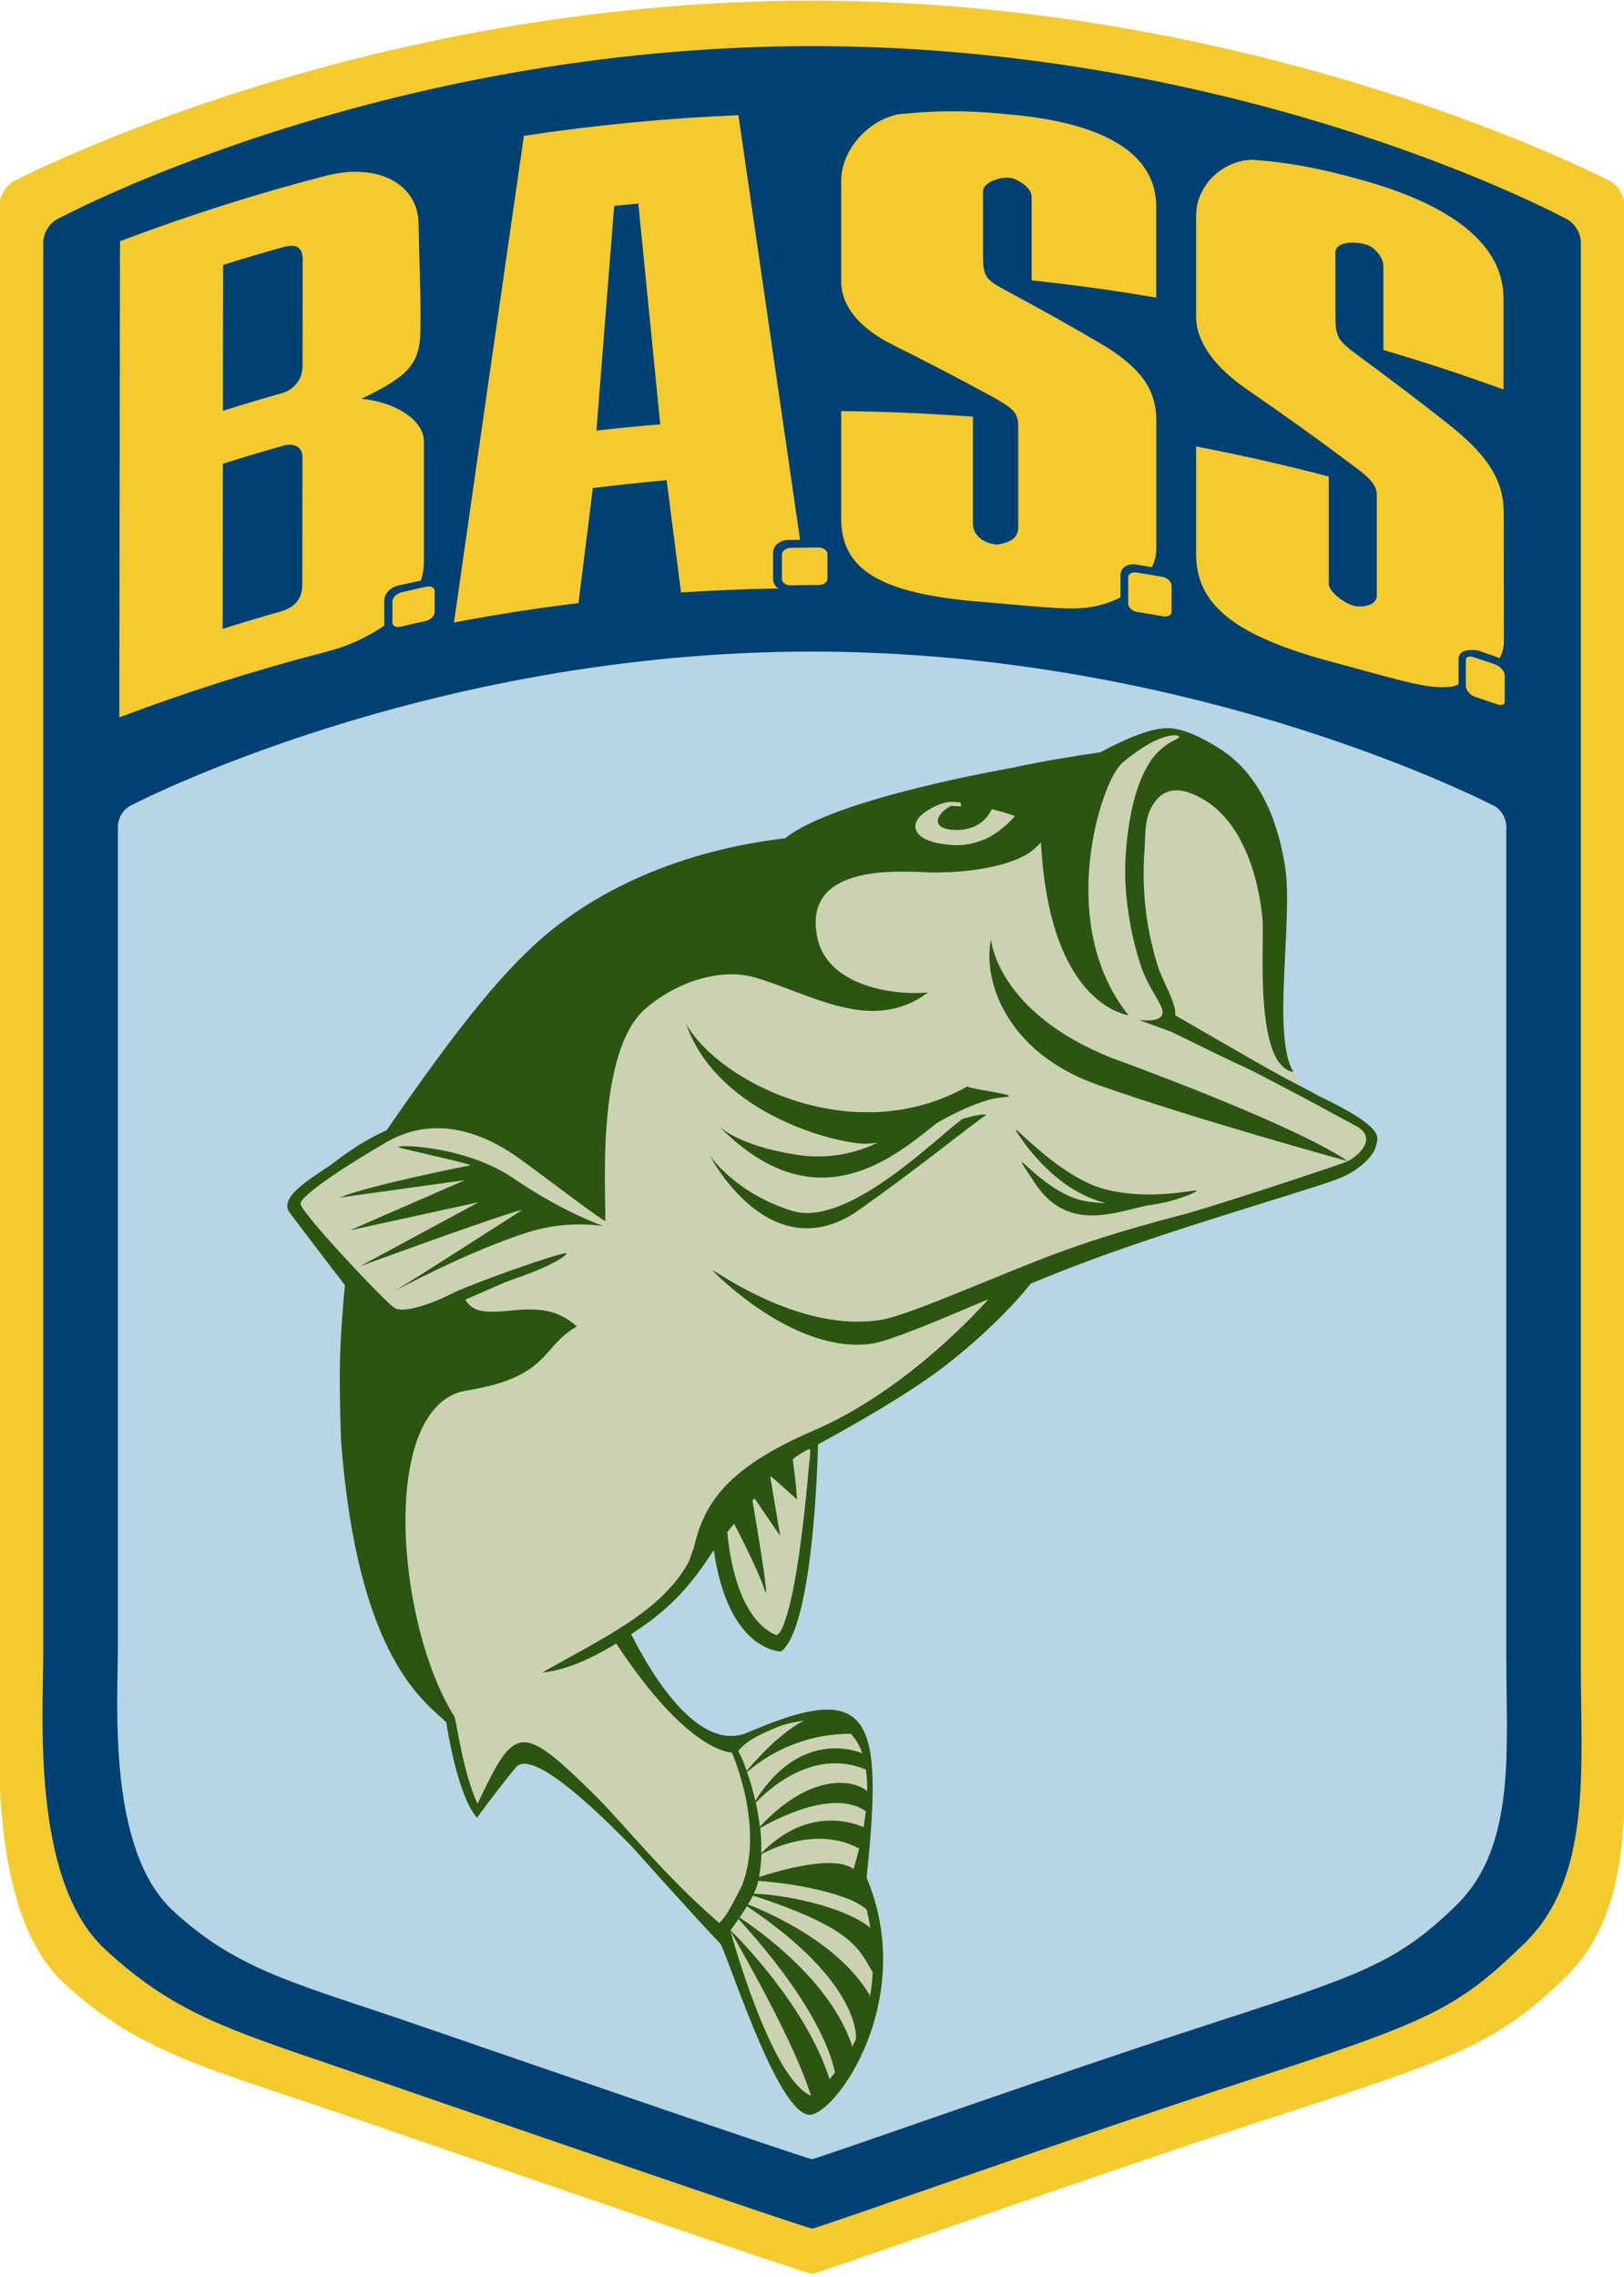
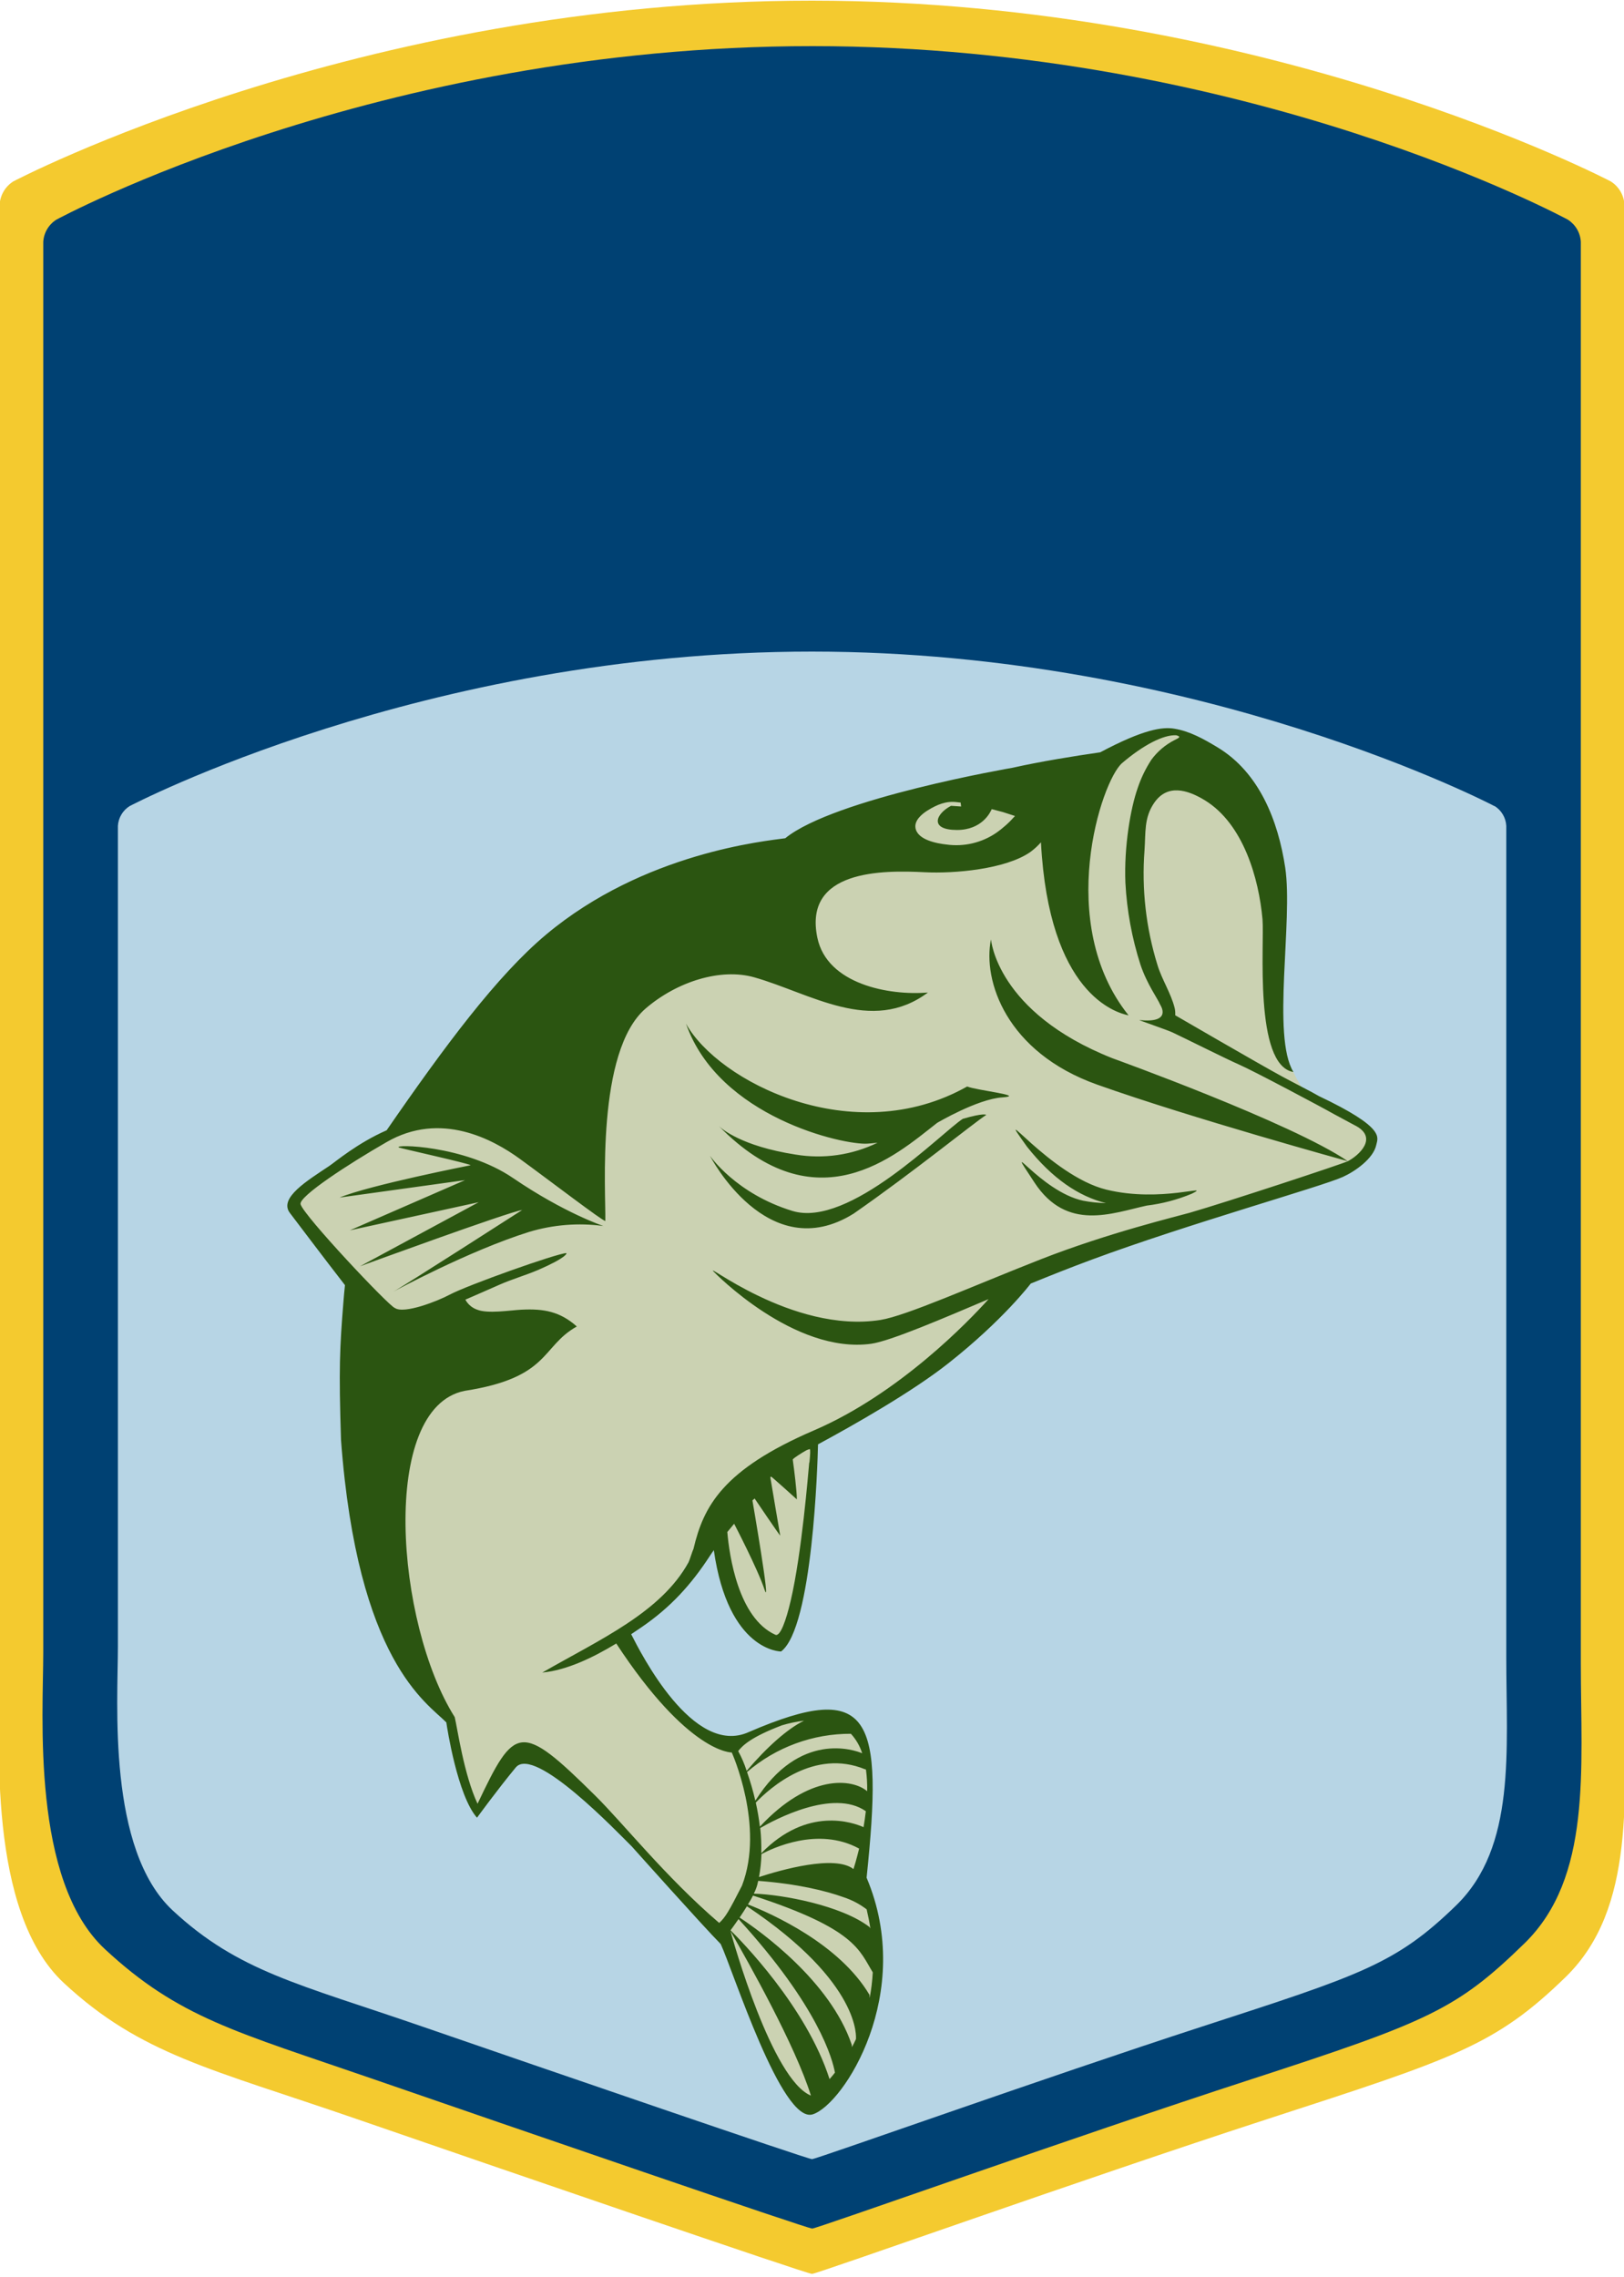
<svg xmlns="http://www.w3.org/2000/svg" width="550" height="771" viewBox="0 0 550 771" fill="none">
  <path d="M545.54 61.45C545.54 61.45 429.09 0.25 275 0.22C120.91 0.19 4.48 61.45 4.48 61.45C3.148 62.298 2.036 63.45 1.234 64.811C0.433 66.172 -0.035 67.704 -0.13 69.28V143.16C-0.13 143.16 -0.13 544.99 -0.13 566.9C-0.13 588.81 -4.47 647.28 21.63 671.54C47.73 695.8 71.63 700.63 120.44 717.48C169.25 734.33 273.27 770.05 275 770.05C276.73 770.05 366.82 737.9 429.65 717.48C492.48 697.06 506.41 692.73 530.27 669.48C554.13 646.23 550.15 608.07 550.15 570.88V69.28C550.061 67.701 549.595 66.166 548.791 64.804C547.987 63.442 546.869 62.292 545.53 61.45" fill="#F4CA2F" />
  <path d="M531 74.4C531 74.4 423.07 15.64 275.17 15.62C127.27 15.6 19.07 74.4 19.07 74.4C17.791 75.212 16.723 76.317 15.955 77.622C15.186 78.928 14.739 80.398 14.65 81.91V152.84C14.65 152.84 14.65 538.6 14.65 559.63C14.65 580.66 10.48 636.8 35.54 660.08C60.6 683.36 79.89 688.01 126.76 704.19C173.63 720.37 273.39 754.7 275.06 754.7C276.73 754.7 363.3 723.79 423.61 704.19C483.92 684.59 493.39 680.43 516.29 658.12C539.19 635.81 535.38 599.12 535.38 563.46V81.91C535.299 80.4 534.859 78.932 534.097 77.626C533.336 76.32 532.274 75.214 531 74.4Z" fill="#004173" />
  <path d="M506.15 273C506.15 273 406.66 220.68 275 220.66C143.34 220.64 43.87 273 43.87 273C42.729 273.722 41.777 274.705 41.092 275.869C40.406 277.032 40.008 278.342 39.93 279.69V342.82C39.93 342.82 39.93 538.93 39.93 557.65C39.93 576.37 36.22 626.3 58.52 647C80.82 667.7 101.23 671.86 142.94 686.26C184.65 700.66 273.52 731.19 275 731.19C276.48 731.19 353.45 703.73 407.13 686.28C460.81 668.83 472.71 665.13 493.13 645.28C513.55 625.43 510.13 592.81 510.13 561.03V279.66C510.056 278.311 509.659 277 508.974 275.836C508.288 274.672 507.334 273.689 506.19 272.97" fill="#B7D5E5" />
  <path d="M462.11 381.26C458.11 379.01 440.56 369.31 442.11 370.12C440.541 367.867 439.166 365.485 438 363C432 359.82 431.72 340.41 431 337.6C429.3 330.92 431.16 319.05 430.45 311.13C429.22 297.39 424.82 275.92 411.76 267.94L399.56 252.94C400.71 252.35 400.89 248.85 399.45 248.46C399.17 248.46 397.82 247.85 397.54 247.8C377.34 248 367.83 267.65 367.05 270.8C365.4 272.32 361.05 276.53 360.58 276.8C356.09 279.89 323.81 264.68 319.58 267.6C311.22 273.42 284.69 288.45 274.73 287.93C260.41 287.2 273.86 329.83 254.82 324.45C243.49 321.25 227.61 326.94 216.99 336.05C199.99 350.59 203.43 399.05 203.21 408.76C202.38 408.88 187.21 394.83 177.52 387.76C168.47 381.18 149.23 374.05 130.83 384.69C117.97 392.11 98.73 405.13 99.33 407.77C99.77 409.66 108.11 419.87 115.85 428.21C118.07 430.06 118.96 433.01 119.56 434.34C120.65 435.47 122.28 436.15 123.28 437.18L125.36 508.18H125.74C125.139 511.266 124.857 514.406 124.9 517.55C125.21 524.14 128.78 544.55 134.75 560.94C136.22 565.01 139.08 568.11 140.5 570.94C145.66 576.71 145.8 577.46 151.75 582.85C151.96 585.51 154.25 601.37 160.35 611.18C163.06 616.88 172.85 595.88 174.35 593.25C182.68 596.7 201.35 610.54 212.58 622.01C227 636.77 245.01 656.22 245.01 656.22C245.01 656.22 269.01 714.62 273.61 714.43C278.21 714.24 288.41 696.81 288.41 696.81C288.41 696.81 297.51 687.72 296.84 660.05C296.63 651.24 293.57 647.23 291.73 634.05C295.08 621.74 295.779 608.86 293.78 596.26C291.42 583.26 282.29 580.43 282.29 580.43C270.555 581.669 259.075 584.677 248.24 589.35C232.98 591.98 216.77 562.28 216.77 562.28C217.63 561.18 212.62 554.73 212.16 553.84C203.25 559.73 193.93 565.31 183.66 566.29C198.953 561.249 212.814 552.615 224.08 541.11C227.618 537.456 230.673 533.362 233.17 528.93C237.41 521.24 237.62 525.64 243.7 519.18C244.79 518.03 245.81 517.78 246.78 518.1L246.3 518.77C243.95 522.02 249.79 548.77 262.48 554.44C264.13 555.18 266.26 548.72 267.84 542C271.61 525.92 274.46 497.53 275.23 495.49L276.14 491.85C276.457 490.828 276.536 489.747 276.37 488.69C276.582 487.635 277.015 486.636 277.64 485.76L277.9 485.58C293.03 475.32 308.04 470.27 322.35 457.67C326.11 454.36 339.99 440.1 344 436.19C328.4 442.73 328.43 437.28 351.26 428.33C374.09 419.38 397.86 413.86 401.95 412.68C414.45 409.07 454.82 396.24 457.83 395.02C460.83 392.92 462.19 389.54 463.73 386.82C464.38 384.92 462.89 381.7 462.11 381.26Z" fill="#CBD2B2" />
  <path d="M173.75 398.94C191.21 410.84 204.35 415.18 204.35 415.18C195.92 414.046 187.345 414.728 179.2 417.18C158.45 423.68 133.2 437.43 133.2 437.43C136.91 435.43 176.84 409.77 176.84 409.77C172.5 410.31 121.93 428.82 121.93 428.82L162.13 407.12L118.49 416.65L157.49 399.65L115 405.55C125.23 401.32 159.42 394.6 159.42 394.6C158.42 393.91 135.61 388.87 135.11 388.6C132.77 387.45 157.24 387.68 173.75 398.94ZM232.33 346.67C243.4 378.4 285.82 387.85 293.79 387.29C294.98 387.21 296.11 387.1 297.2 386.98C288.563 391.18 278.83 392.578 269.36 390.98C251.1 388.14 244.36 382.23 243.42 381.29C276.57 415.18 303.26 391.29 317.05 380.52L317.36 380.27C317.36 380.27 330.99 372.2 339.42 371.63C347.85 371.06 330.77 369.27 327.55 367.94C288.87 389.73 243.15 366.23 232.33 346.67ZM326.07 378.89C318.9 383.5 287.58 415.96 268.36 410.08C249.14 404.2 240.45 391.41 240.45 391.41C240.45 391.41 259.91 429.25 289.13 410.97C309.4 396.88 329.18 380.74 334.02 377.55C334 377.55 333.38 376.76 326.07 378.89ZM374.55 407.43C371.958 407.378 369.376 407.107 366.83 406.62C352.1 403.47 338.91 383.09 350.37 400.5C361.32 417.14 376.61 410.84 388.37 408.27C393.595 407.637 398.71 406.291 403.57 404.27C410.93 400.66 393.26 407.43 374.67 402.86C355.6 398.18 335.34 370.92 347.82 388.33C356.41 399.16 365.32 405.14 374.55 407.43ZM446.55 371.12C444.48 369.87 438.46 366.86 434.11 364.5C426.22 360.21 398.01 343.82 398.01 343.82C398.068 342.995 398.004 342.166 397.82 341.36C396.58 336.36 393.51 331.77 392 326.8C388.106 314.258 386.617 301.094 387.61 288C388.04 282 387.39 277 390.87 271.91C395.27 265.47 401.98 267.31 408.06 271.02C421.12 279.02 426.34 297.56 427.57 311.3C428.27 319.22 424.57 360.78 438.04 363.03C430.63 350.94 437.97 311.79 435.26 293.79C432.87 278 426.51 261.54 412.2 253C407.72 250.3 402.94 247.61 397.71 246.77C393.71 246.11 387.41 246.91 372.61 254.77C364 256 352.15 257.92 342.94 260C342.94 260 282.6 270.32 265.94 283.87C259.4 284.8 218.15 288.69 184.94 316.5C168.4 330.36 150.86 353.9 130.94 382.77C121.08 387.09 113.63 393.41 111.63 394.77C104.17 399.77 94.23 405.72 98.22 410.82C99.53 412.51 109.78 426.15 116.83 435.21C116.62 437.12 116.45 439.04 116.3 440.96C115.05 456.47 114.72 463.61 115.49 487.64C121.07 562.64 144.6 576.64 151.16 583.29C151.39 585.01 154.96 608.15 161.55 615.56C161.55 615.56 168.32 606.24 174.66 598.56C181 590.88 209.33 620.75 213.95 625.27C213.95 625.27 238.28 652.5 244.08 658.34C248.2 667.11 264.75 719.34 275.24 716.02C285.73 712.7 309.99 674.93 293.49 635.88C299.08 581.96 295.58 568.41 253.59 586.56C234.74 595.09 217 559.76 213.76 553.42C215 552.6 216.21 551.79 217.36 550.99C227.07 544.33 234.06 536.68 240.44 526.86C240.86 526.21 241.31 525.59 241.75 524.96C246.68 559.42 264.53 559.27 264.53 559.27C275.26 551.2 276.89 495.58 277.04 489.12C289.27 482.51 308.89 471.37 321.17 461.68C339.76 447.03 349.08 434.68 349.08 434.68C355.74 431.95 362.68 429.19 369.79 426.56C402.27 414.51 447.57 401.85 454.79 398.56C458.87 396.72 465.12 392.38 466.1 387.73C466.58 385.22 469.5 382 446.53 371.12H446.55ZM314.28 274.37C317.38 272.48 320.4 271.19 324 271.64L325.35 271.8L325.5 273.12L322.08 272.89C316.78 275.69 314.76 281.05 324.08 281.07C332.6 281.07 335.43 275.07 335.86 274.01C337.55 274.45 339.04 274.85 339.67 275.01C341.55 275.6 343.75 276.33 343.75 276.33C341.852 278.504 339.696 280.438 337.33 282.09C332.421 285.418 326.455 286.811 320.58 286C317.35 285.64 310.69 284.47 310.04 280.35C309.64 277.73 312.37 275.54 314.28 274.37ZM247.38 653.94C253.66 664.88 269.33 692.71 274.64 709.67C261.48 704.33 248.22 657 247.38 653.94ZM280.94 704.09C273.11 679.54 250.65 656.87 247.41 653.69C247.7 653.31 248.78 651.84 250.12 649.89C277.26 679.57 281.99 697.46 282.77 701.89C282.19 702.64 281.58 703.37 280.94 704.09ZM288.52 693.28C288.52 692.98 288.52 692.68 288.43 692.37C281.16 670.93 257.63 654.08 250.48 649.37C251.28 648.19 252.14 646.88 252.96 645.55C292.17 671.76 289.88 690.55 289.88 690.55C289.48 691.47 289 692.38 288.52 693.28ZM294.52 676.51C294.52 676.18 294.47 675.84 294.44 675.51C284.25 658.32 261.54 648.16 253.31 644.93C253.93 643.93 254.52 642.93 255.02 641.93C289.9 653.25 291.02 660.55 295.58 667.93C295.427 670.81 295.083 673.676 294.55 676.51H294.52ZM293.52 646.66C293.99 648.66 294.42 650.77 294.77 653.05C294.669 652.88 294.559 652.717 294.44 652.56C284.93 645.26 264.91 641.56 255.29 641.28C255.769 640.349 256.157 639.375 256.45 638.37C256.57 637.9 256.68 637.43 256.78 636.95C269.96 637.95 279.56 640.28 285.65 642.47C288.516 643.405 291.201 644.822 293.59 646.66H293.52ZM257.41 619.09C262.2 616.31 282.13 605.6 293.23 613.36C293.02 615.22 292.75 617.04 292.46 618.77C288.94 617.19 273.37 611.59 257.82 627.61C257.893 624.765 257.78 621.919 257.48 619.09H257.41ZM257.81 627.93C261.25 626.07 276.98 618.38 290.96 626.02C290.08 629.66 289.28 632.25 289.05 632.96C282.74 628.03 264.45 633.25 257.05 635.66C257.527 633.109 257.804 630.524 257.88 627.93H257.81ZM293.27 599.22C293.594 601.662 293.732 604.126 293.68 606.59C288.59 602.28 274.05 600.66 257.35 618.59C257.025 615.851 256.561 613.131 255.96 610.44C260.78 605.44 275.73 592.05 293.01 599.18L293.27 599.22ZM288.18 587.14C289.915 589.038 291.218 591.29 292 593.74C289.41 592.66 270.82 586 255.81 609.81C255.052 606.521 254.114 603.276 253 600.09C262.808 591.67 275.324 587.072 288.25 587.14H288.18ZM264.55 584.35C267.085 583.578 269.681 583.026 272.31 582.7C266.7 585.44 259.78 591.6 252.87 599.7C252.131 597.38 251.17 595.136 250 593C251.54 591 254.6 588.18 264.62 584.35H264.55ZM274.06 495.29C273.72 498.83 271.56 525.97 267.79 542.05C266.22 548.77 264.24 554.35 262.59 553.61C250 547.9 247 526.73 246.32 518.82L248.63 516.01C248.63 516.01 256.63 531.35 258.94 538.36C261.25 545.37 254.83 508.14 254.83 508.14C255.24 507.62 255.15 507.98 255.55 507.44C255.55 507.44 264.33 520.44 264.23 520C264.13 519.56 260.88 500.24 260.88 500.24C260.88 500.24 261.08 500.13 261.15 500.05C261.22 499.97 268.5 506.5 269.87 507.76C269.87 504.91 268.87 497.02 268.65 495.57C268.57 494.9 268.48 494.38 268.48 494.25C268.7 493.79 271.83 491.83 272.65 491.4C273.154 491.076 273.713 490.849 274.3 490.73C274.44 491.27 274.43 492.21 274.13 495.29H274.06ZM456.47 393.24C437.42 380.24 376.74 358.37 376.74 358.37C337.46 342.79 335.62 318.1 335.62 318.1C332.75 332.04 340.76 356.36 371.62 367.32C403.79 378.75 456.47 393.24 456.48 393.24C454.78 394.11 415.37 407.11 402.88 410.71C398.78 411.89 375.33 417.5 352.49 426.46C329.65 435.42 307 445.58 298.19 447C268.08 451.72 237.11 426.06 241.92 430.86C241.92 430.86 268.92 458.68 295.05 455.06C301.58 454.15 319.89 446.27 334.81 439.94C328.2 447.29 304.62 471.94 275.66 484.4C244.66 497.74 238.24 510.19 234.87 524.5C234.54 525.12 233.53 528.42 233.2 529.03C223.88 546.03 203.27 555.14 183.65 566.41C191.99 565.62 200.89 561.31 208.71 556.57C233.23 593.96 247.83 593.47 247.83 593.47C247.83 593.47 259.07 618.4 251.28 638.58C246.78 647.41 245.65 649.29 243.57 651.2C225.48 635.7 211.11 617.5 201.57 608.07C176.16 582.92 174.36 584.25 161.73 610.84C157.09 600.92 154.93 585.37 154 581.5C134 549.78 128.45 476.79 157.35 471.01C186.35 466.52 183.18 456.01 195.35 449.21C189.65 444.12 184.12 443.15 176.66 443.52C172.76 443.71 165.23 444.97 161.6 443.52C159.89 442.924 158.463 441.712 157.6 440.12C161.26 438.53 165.03 436.9 169.26 435.02C173.19 433.27 178.17 431.81 182.11 430.12C191.98 425.87 192.04 424.36 191.77 424.36C188.58 424.47 158.36 435.18 152.18 438.49C148.32 440.56 136.84 445.12 133.7 442.93C131.75 442.36 102.7 411.53 101.79 407.79C101.19 405.15 118.03 394.18 130.89 386.79C149.3 376.14 167.07 385.9 176.11 392.48C185.82 399.54 204.17 413.59 205 413.48C205.22 403.78 201.75 355.99 218.71 341.48C229.33 332.38 244.08 327.76 255.42 330.96C274.42 336.34 295.12 350.41 314.26 336.11C301.18 337.23 280.09 333.33 276.81 317.54C272.03 294.54 298.81 294.64 313.16 295.38C323.16 295.89 340.55 294.38 348.92 288.55C350.244 287.582 351.458 286.472 352.54 285.24C355.23 336.62 377.95 342.98 382.22 343.85C357.22 312.66 372.94 264.44 380.06 258.38C387.18 252.32 394 248.76 398.37 249C400.37 249.54 398.94 250 397.8 250.62C394.705 252.188 392.02 254.459 389.96 257.25C387.998 260.246 386.432 263.483 385.3 266.88C382.89 273.68 380.64 286.7 381.14 298.96C381.638 308.374 383.349 317.684 386.23 326.66C388.45 333.29 392.03 338.1 392.92 340.23C392.98 340.36 397.25 346.65 385.82 345.43C386.09 345.64 395.17 348.75 397.03 349.6C400.85 351.38 415.49 358.71 419.65 360.52C424.38 362.57 447.65 374.94 451.59 377.19C452.37 377.63 458.59 380.96 458.59 380.96C467.21 385.13 460.08 391.39 456.47 393.24Z" fill="#2B5511" />
-   <path d="M142.51 196.63C143.204 194.591 143.562 192.453 143.57 190.3C143.57 176.727 143.57 163.16 143.57 149.6C143.57 141.84 133.15 135.99 122.37 135.06C137.9 127.62 142.12 123.49 142.37 112.39C142.62 101.29 141.96 88.27 141.75 75.53C141.54 62.79 128.61 54.86 110.35 59.53C86.728 65.644 63.457 73.042 40.64 81.69L40.4 242.94C63.162 234.338 86.372 226.974 109.93 220.88C117.153 219.119 123.999 216.07 130.14 211.88V203.39C130.14 201.11 132.21 198.87 134.85 198.3C137.49 197.73 140 197.16 142.51 196.63ZM102.37 198.07C102.37 202.56 100.11 205.61 95.09 207.07C88.51 208.93 81.95 210.893 75.41 212.96C75.41 194.333 75.433 175.697 75.48 157.05C82.293 154.903 89.127 152.86 95.98 150.92C99.63 149.92 102.43 151.37 102.42 154.73C102.413 169.163 102.397 183.61 102.37 198.07ZM102.46 124.07C102.466 126.099 101.812 128.074 100.596 129.698C99.38 131.322 97.668 132.505 95.72 133.07C88.96 134.983 82.22 137 75.5 139.12C75.5 122.66 75.523 106.193 75.57 89.72C82.283 87.6 89.02 85.6 95.78 83.72C100.54 82.39 102.5 83.88 102.5 87.9L102.46 124.07ZM261.82 196.07V187.2C261.82 184.86 264.05 182.92 266.82 182.87C268.19 182.87 269.58 182.87 270.96 182.81C263.987 134.783 257.027 86.847 250.08 39C225.755 40.019 201.502 42.356 177.43 46C169.517 100.793 161.62 155.73 153.74 210.81C167.74 208.143 181.797 205.953 195.91 204.24C197.53 191.247 199.153 178.263 200.78 165.29C209.12 164.25 217.453 163.363 225.78 162.63L230.64 200.63C241.64 199.91 252.64 199.46 263.64 199.28C263.392 199.116 263.158 198.932 262.94 198.73C262.23 198.018 261.828 197.055 261.82 196.05V196.07ZM202 145.82C204 120.447 206 95.083 208 69.73C210.73 69.44 213.45 69.17 216.18 68.92C218.647 93.827 221.12 118.753 223.6 143.7C216.42 144.287 209.22 144.993 202 145.82ZM380.72 192.09C380.329 192.418 380.016 192.829 379.802 193.292C379.587 193.755 379.478 194.26 379.48 194.77V202.3C377.278 203.448 374.944 204.325 372.53 204.91C365.09 206.91 358.24 206.08 333.53 203.91C297.3 201.2 284.88 192.51 284.89 175.54V139.22C299.777 139.36 314.65 139.993 329.51 141.12C329.51 153.227 329.51 165.337 329.51 177.45C329.51 180.36 331.87 183.89 337.84 184.45C343.32 183.45 344.84 181.52 344.84 178.39C344.84 167.057 344.84 155.723 344.84 144.39C344.84 139.92 343.29 138.39 336.67 134.68C325.19 128.4 313.69 122.4 302.17 116.68C291.23 111.17 284.89 103.8 284.89 95.29V61.07C284.89 51.01 293.81 40.77 304.17 38.72C315.816 37.407 327.569 37.337 339.23 38.51L342.96 38.85C368.49 41.24 391.56 49.35 391.57 69.92V100.78C377.57 98.387 363.507 96.447 349.38 94.96V66.56C349.38 63.43 344.38 60.44 341.81 60.21C338.36 59.87 332.92 61.89 332.92 64.8C332.92 71.8 332.92 78.8 332.92 85.8C332.92 93.85 333.5 94.54 341.54 98.85C351.68 104.27 361.807 109.937 371.92 115.85C386.21 124.14 391.6 131.68 391.61 142.38V185.97C391.584 188.09 391.075 190.177 390.12 192.07C388.26 191.75 386.4 191.45 384.56 191.16C383.894 191.036 383.209 191.055 382.55 191.215C381.892 191.375 381.275 191.673 380.74 192.09H380.72ZM495.24 220.76C494.832 221.047 494.502 221.432 494.281 221.879C494.059 222.326 493.952 222.821 493.97 223.32V231.81C492.39 232.23 492.51 232.52 490.78 232.62C483.57 233.24 476.97 231.21 452.86 224.62C417.43 215.4 405.06 204.49 405.09 187.52V151.19C420.15 154.07 435.127 157.467 450.02 161.38C450.02 173.487 450.02 185.597 450.02 197.71C450.02 200.61 455.64 204.35 458.16 205.05C461.53 205.98 466.29 204.9 466.28 201.77V167.77C466.28 163.3 462.35 160.77 455.89 155.9C444.683 147.547 433.417 139.487 422.09 131.72C411.32 124.25 405.09 115.72 405.09 107.23C405.09 95.817 405.09 84.41 405.09 73.01C405.09 62.95 413.87 54.32 424.09 54.12C429.74 54.5 441.09 55.42 458.42 60.2L462.05 61.2C486.95 68.2 509.17 80.46 509.2 101.04C509.2 111.327 509.2 121.613 509.2 131.9C495.74 127 482.177 122.54 468.51 118.52C468.51 109.06 468.51 99.593 468.51 90.12C468.51 86.99 465.32 83.59 462.81 82.88C457.42 81.27 452.27 82.44 452.27 85.34V106.34C452.27 114.4 452.85 115.19 460.69 120.94C470.577 128.193 480.417 135.673 490.21 143.38C504.06 154.27 509.21 162.78 509.27 173.48L509.33 217.09C509.329 219.103 508.841 221.086 507.91 222.87C505.6 222.04 503.29 221.21 500.99 220.41C499.45 219.93 496.26 220.05 495.26 220.76H495.24ZM146.69 199.07C146.856 199.2 146.989 199.367 147.078 199.558C147.166 199.75 147.208 199.959 147.2 200.17V207.29C147.2 208.6 145.76 210 144.06 210.34C140.19 211.11 139.46 211.41 135.61 212.25C135.239 212.357 134.849 212.382 134.468 212.323C134.086 212.265 133.722 212.124 133.4 211.91C133.238 211.784 133.108 211.621 133.021 211.435C132.935 211.249 132.893 211.045 132.9 210.84V203.73C132.9 202.4 134.34 200.95 136.04 200.58C139.88 199.75 140.61 199.44 144.45 198.68C144.687 198.63 144.928 198.603 145.17 198.6C145.716 198.575 146.253 198.741 146.69 199.07ZM280.23 187.57V196C280.23 197.17 278.89 198.13 277.23 198.13C273.32 198.13 271.72 198.13 267.8 198.23C266.927 198.275 266.071 197.981 265.41 197.41C265.23 197.254 265.085 197.062 264.983 196.847C264.881 196.632 264.826 196.398 264.82 196.16V187.74C264.82 186.56 266.2 185.54 267.82 185.52C271.7 185.45 273.26 185.42 277.14 185.42H277.22C278.01 185.405 278.784 185.651 279.42 186.12C279.657 186.284 279.852 186.5 279.993 186.751C280.133 187.002 280.214 187.283 280.23 187.57ZM396.77 198.32V207.16C396.775 207.373 396.732 207.585 396.644 207.779C396.555 207.973 396.424 208.144 396.26 208.28C395.935 208.508 395.566 208.665 395.177 208.741C394.788 208.817 394.386 208.81 394 208.72C390.12 208.03 389.07 207.88 385.2 207.26C383.51 206.99 382.08 205.67 382.08 204.38V195.54C382.08 195.319 382.128 195.1 382.221 194.9C382.314 194.699 382.451 194.522 382.62 194.38C382.941 194.139 383.31 193.971 383.701 193.887C384.093 193.802 384.499 193.803 384.89 193.89C388.73 194.5 389.77 194.65 393.65 195.33C395.34 195.63 396.77 197 396.77 198.32ZM509.6 237.61C509.617 237.782 509.589 237.955 509.518 238.113C509.448 238.27 509.339 238.407 509.2 238.51C508.872 238.666 508.513 238.747 508.15 238.747C507.787 238.747 507.428 238.666 507.1 238.51C507.1 238.51 503.36 237.3 499.6 235.99C497.89 235.39 496.44 233.73 496.44 232.36V223.51C496.428 223.331 496.461 223.153 496.536 222.99C496.612 222.828 496.726 222.687 496.87 222.58C497.188 222.412 497.54 222.32 497.899 222.311C498.258 222.303 498.615 222.377 498.94 222.53C502.68 223.83 502.73 223.65 506.45 225.03C508.13 225.65 509.61 227.39 509.61 228.76L509.6 237.61Z" fill="#F4CA2F" />
</svg>